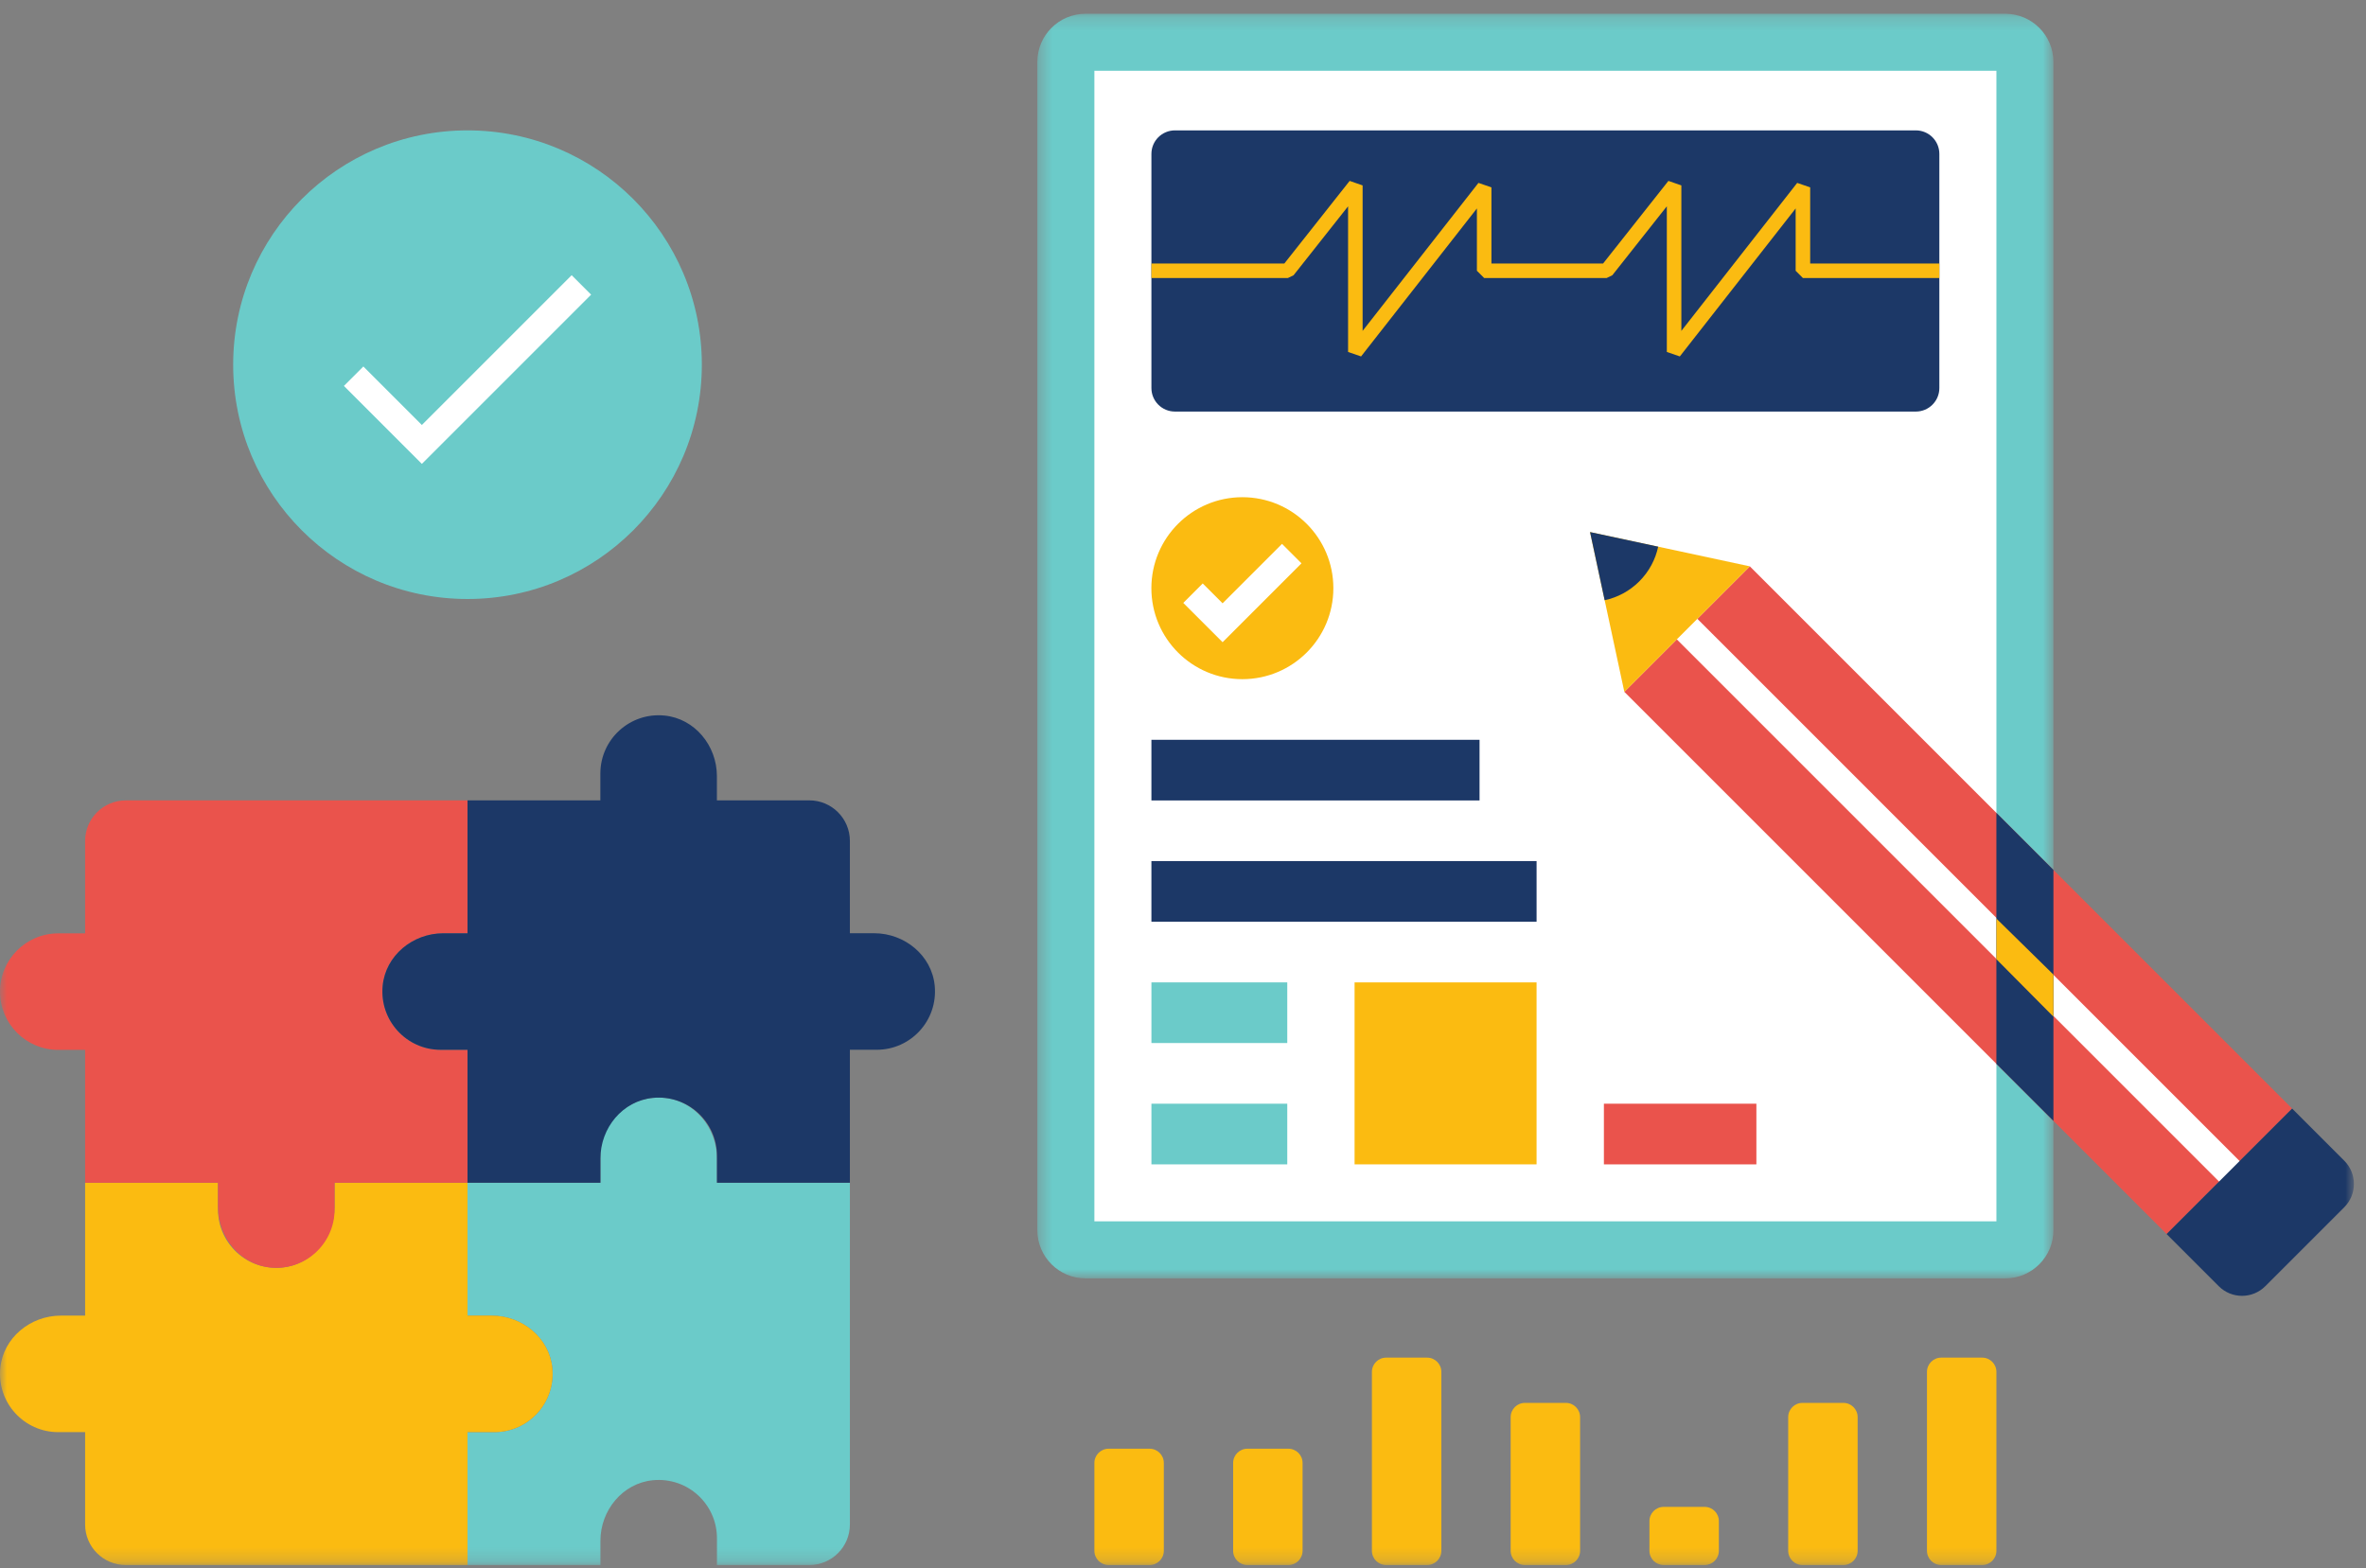
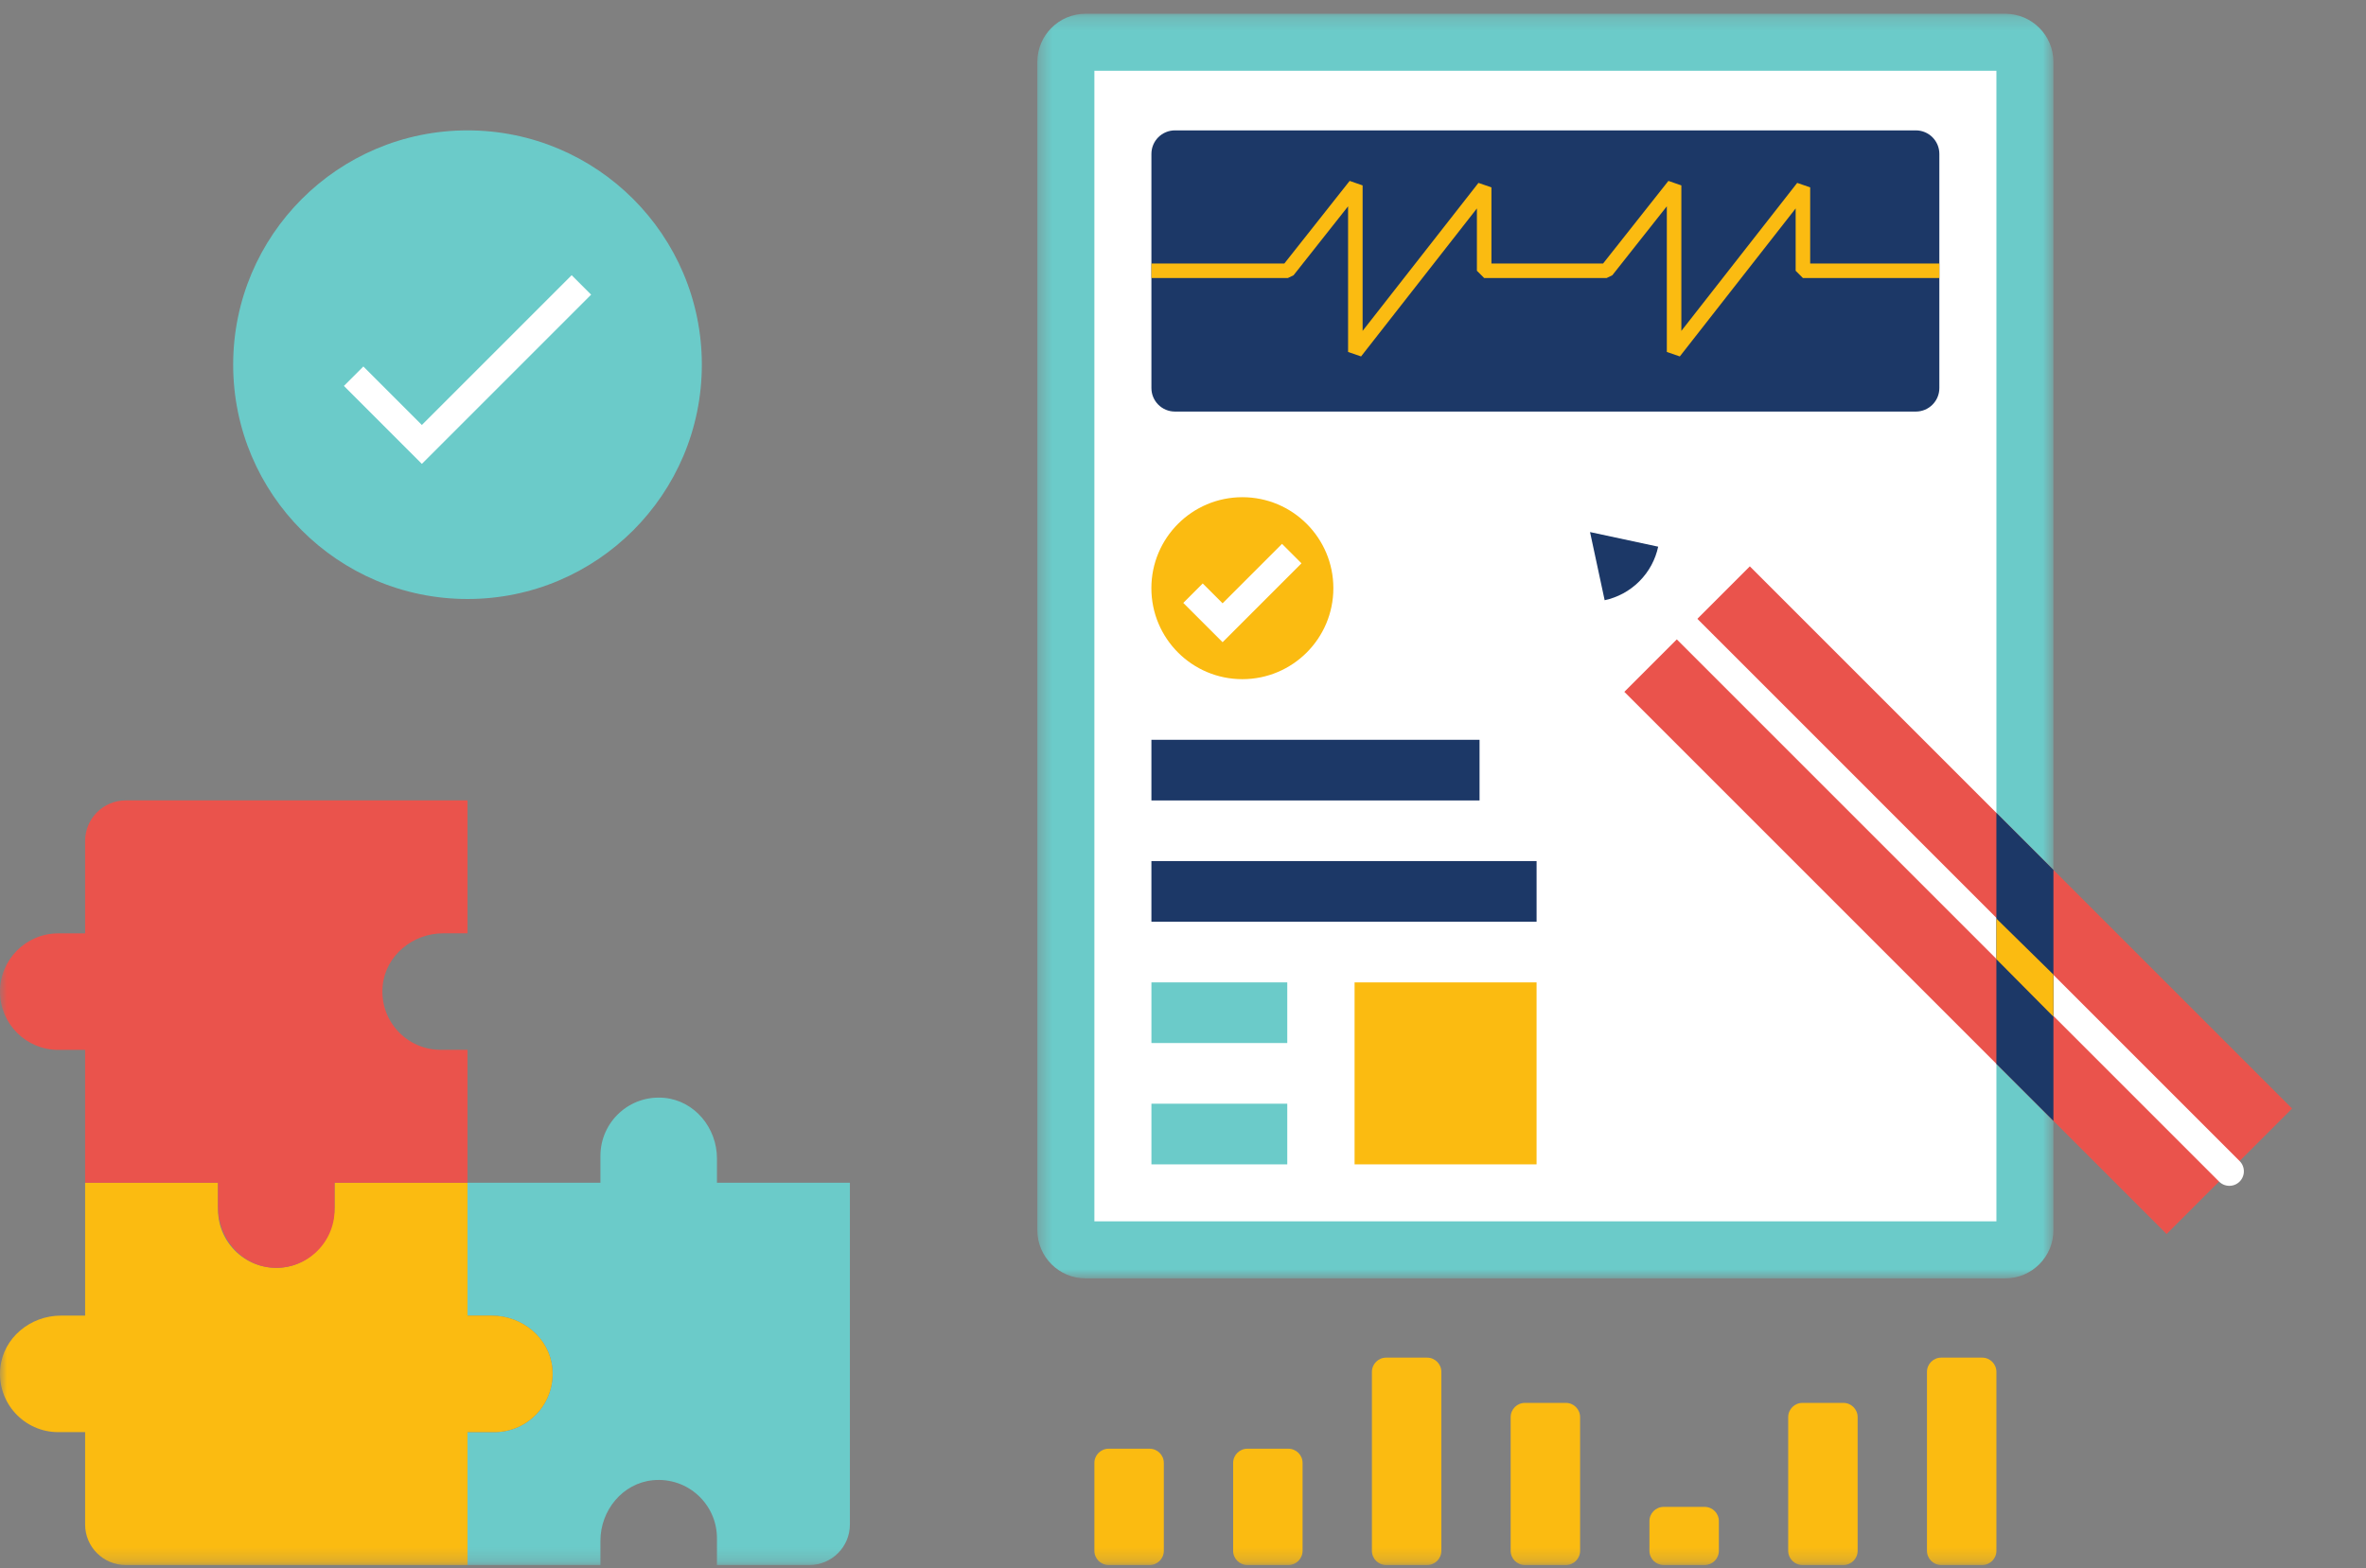
<svg xmlns="http://www.w3.org/2000/svg" xmlns:xlink="http://www.w3.org/1999/xlink" width="172px" height="114px" viewBox="0 0 172 114" version="1.1">
  <rect x="0" y="0" width="172" height="114" fill="#808080" stroke="none" />
  <title>Group 40</title>
  <defs>
    <polygon id="path-1" points="0.412 0.213 74.277 0.213 74.277 92.157 0.412 92.157" />
    <polygon id="path-3" points="0 113.787 171.12 113.787 171.12 1 0 1" />
  </defs>
  <g id="✏️✅-About-INFF-+-Mobile" stroke="none" stroke-width="1" fill="none" fill-rule="evenodd">
    <g id="INFF_KC_AboutINFF" transform="translate(-362, -4287)">
      <g id="Group-40" transform="translate(362, 4287)">
        <path d="M33.986,43.55 L33.986,43.55 C24.578,43.55 16.951,35.923 16.951,26.515 C16.951,17.106 24.578,9.479 33.986,9.479 C43.394,9.479 51.021,17.106 51.021,26.515 C51.021,35.923 43.394,43.55 33.986,43.55" id="Fill-1" fill="#6BCBC9" />
        <polyline id="Stroke-3" stroke="#FFFFFF" stroke-width="2" points="25.708 27.352 30.668 32.313 42.265 20.716" />
        <g id="Group-7" transform="translate(75, 0.787)">
          <mask id="mask-2" fill="white">
            <use xlink:href="#path-1" />
          </mask>
          <g id="Clip-6" />
          <path d="M70.773,92.157 L3.916,92.157 C1.981,92.157 0.412,90.588 0.412,88.653 L0.412,3.717 C0.412,1.782 1.981,0.213 3.916,0.213 L70.773,0.213 C72.708,0.213 74.277,1.782 74.277,3.717 L74.277,88.653 C74.277,90.588 72.708,92.157 70.773,92.157" id="Fill-5" fill="#6BCBC9" mask="url(#mask-2)" />
        </g>
        <mask id="mask-4" fill="white">
          <use xlink:href="#path-3" />
        </mask>
        <g id="Clip-9" />
        <polygon id="Fill-8" fill="#FFFFFF" mask="url(#mask-4)" points="79.558 88.797 145.132 88.797 145.132 5.146 79.558 5.146" />
-         <polygon id="Fill-10" fill="#EA534C" mask="url(#mask-4)" points="116.598 84.656 127.683 84.656 127.683 80.245 116.598 80.245" />
        <polygon id="Fill-11" fill="#6BCBC9" mask="url(#mask-4)" points="83.705 84.656 93.58 84.656 93.58 80.245 83.705 80.245" />
        <polygon id="Fill-12" fill="#6BCBC9" mask="url(#mask-4)" points="83.705 75.834 93.58 75.834 93.58 71.424 83.705 71.424" />
        <polygon id="Fill-13" fill="#1C3867" mask="url(#mask-4)" points="83.704 67.014 111.704 67.014 111.704 62.604 83.704 62.604" />
        <polygon id="Fill-14" fill="#1C3867" mask="url(#mask-4)" points="83.704 58.197 107.558 58.197 107.558 53.787 83.704 53.787" />
        <path d="M79.558,106.365 L79.558,112.751 C79.558,113.323 80.022,113.787 80.594,113.787 L83.57,113.787 C84.142,113.787 84.606,113.323 84.606,112.751 L84.606,106.365 C84.606,105.793 84.142,105.329 83.57,105.329 L80.594,105.329 C80.022,105.329 79.558,105.793 79.558,106.365" id="Fill-15" fill="#FBBB11" mask="url(#mask-4)" />
        <path d="M89.645,106.365 L89.645,112.751 C89.645,113.323 90.109,113.787 90.682,113.787 L93.657,113.787 C94.229,113.787 94.693,113.323 94.693,112.751 L94.693,106.365 C94.693,105.793 94.229,105.329 93.657,105.329 L90.682,105.329 C90.109,105.329 89.645,105.793 89.645,106.365" id="Fill-16" fill="#FBBB11" mask="url(#mask-4)" />
        <path d="M99.733,99.744 L99.733,112.751 C99.733,113.323 100.197,113.787 100.769,113.787 L103.745,113.787 C104.317,113.787 104.781,113.323 104.781,112.751 L104.781,99.744 C104.781,99.171 104.317,98.707 103.745,98.707 L100.769,98.707 C100.197,98.707 99.733,99.171 99.733,99.744" id="Fill-17" fill="#FBBB11" mask="url(#mask-4)" />
        <path d="M109.82,103.033 L109.82,112.751 C109.82,113.323 110.284,113.787 110.857,113.787 L113.832,113.787 C114.404,113.787 114.868,113.323 114.868,112.751 L114.868,103.033 C114.868,102.461 114.404,101.997 113.832,101.997 L110.857,101.997 C110.284,101.997 109.82,102.461 109.82,103.033" id="Fill-18" fill="#FBBB11" mask="url(#mask-4)" />
        <path d="M119.908,110.594 L119.908,112.75 C119.908,113.323 120.372,113.786 120.944,113.786 L123.92,113.786 C124.492,113.786 124.956,113.323 124.956,112.75 L124.956,110.594 C124.956,110.022 124.492,109.558 123.92,109.558 L120.944,109.558 C120.372,109.558 119.908,110.022 119.908,110.594" id="Fill-19" fill="#FBBB11" mask="url(#mask-4)" />
        <path d="M129.996,103.033 L129.996,112.751 C129.996,113.323 130.46,113.787 131.033,113.787 L134.008,113.787 C134.58,113.787 135.044,113.323 135.044,112.751 L135.044,103.033 C135.044,102.461 134.58,101.997 134.008,101.997 L131.033,101.997 C130.46,101.997 129.996,102.461 129.996,103.033" id="Fill-20" fill="#FBBB11" mask="url(#mask-4)" />
        <path d="M140.084,99.744 L140.084,112.751 C140.084,113.323 140.548,113.787 141.12,113.787 L144.096,113.787 C144.668,113.787 145.132,113.323 145.132,112.751 L145.132,99.744 C145.132,99.171 144.668,98.707 144.096,98.707 L141.12,98.707 C140.548,98.707 140.084,99.171 140.084,99.744" id="Fill-21" fill="#FBBB11" mask="url(#mask-4)" />
        <polygon id="Fill-22" fill="#FBBB11" mask="url(#mask-4)" points="98.473 84.655 111.703 84.655 111.703 71.425 98.473 71.425" />
        <path d="M90.316,36.149 L90.316,36.149 C93.969,36.149 96.931,39.111 96.931,42.764 C96.931,46.418 93.969,49.379 90.316,49.379 C86.662,49.379 83.701,46.418 83.701,42.764 C83.701,39.111 86.662,36.149 90.316,36.149" id="Fill-23" fill="#FBBB11" mask="url(#mask-4)" />
        <polygon id="Fill-24" fill="#EA534C" mask="url(#mask-4)" points="127.207 41.176 118.083 50.3 157.504 89.721 166.628 80.597" />
        <g id="Group-27" mask="url(#mask-4)">
          <g transform="translate(122, 44.787)">
-             <line x1="0.645" y1="0.951" x2="40.066" y2="40.373" id="Fill-25" stroke="none" fill="#FFFFFF" fill-rule="evenodd" />
            <line x1="0.645" y1="0.951" x2="40.066" y2="40.373" id="Stroke-26" stroke="#FFFFFF" stroke-width="2.112" fill="none" stroke-linecap="round" stroke-linejoin="round" />
          </g>
        </g>
-         <polygon id="Fill-28" fill="#FBBB11" mask="url(#mask-4)" points="118.083 50.3 115.59 38.683 127.207 41.176" />
-         <path d="M157.504,89.721 L166.629,80.597 L170.419,84.388 C171.355,85.324 171.355,86.839 170.419,87.774 L164.68,93.513 C163.745,94.448 162.23,94.448 161.296,93.513 L157.504,89.721 Z" id="Fill-29" fill="#1C3867" mask="url(#mask-4)" />
        <path d="M120.544,39.746 C120.347,40.669 119.891,41.548 119.172,42.267 C118.456,42.983 117.576,43.441 116.653,43.639 L115.59,38.684 L120.544,39.746 Z" id="Fill-30" fill="#1C3867" mask="url(#mask-4)" />
        <path d="M61.784,85.989 L52.12,85.989 L52.12,84.219 C52.12,82.007 50.503,80.031 48.301,79.821 C45.775,79.581 43.649,81.561 43.649,84.037 L43.649,85.989 L33.986,85.989 L33.986,95.652 L35.755,95.652 C37.968,95.652 39.943,97.27 40.153,99.472 C40.394,101.999 38.414,104.124 35.937,104.124 L33.986,104.124 L33.986,113.787 L43.649,113.787 L43.649,112.017 C43.649,109.805 45.266,107.83 47.469,107.62 C49.995,107.379 52.12,109.359 52.12,111.836 L52.12,113.787 L58.834,113.787 C60.463,113.787 61.784,112.467 61.784,110.837 L61.784,85.989 Z" id="Fill-31" fill="#6BCBC9" mask="url(#mask-4)" />
        <path d="M35.755,95.652 L33.986,95.652 L33.986,85.989 L24.322,85.989 L24.322,87.758 C24.322,89.97 22.705,91.946 20.503,92.156 C17.976,92.397 15.851,90.417 15.851,87.94 L15.851,85.989 L6.188,85.989 L6.188,95.652 L4.418,95.652 C2.206,95.652 0.23,97.269 0.02,99.471 C-0.221,101.998 1.759,104.124 4.236,104.124 L6.188,104.124 L6.188,110.837 C6.188,112.466 7.508,113.787 9.138,113.787 L33.986,113.787 L33.986,104.124 L35.938,104.124 C38.414,104.124 40.395,101.998 40.153,99.471 C39.943,97.269 37.967,95.652 35.755,95.652" id="Fill-32" fill="#FBBB11" mask="url(#mask-4)" />
        <path d="M32.216,67.856 L33.986,67.856 L33.986,58.193 L9.138,58.193 C7.508,58.193 6.188,59.513 6.188,61.143 L6.188,67.861 L4.236,67.861 C1.897,67.861 -0,69.757 -0,72.097 C-0,74.436 1.897,76.333 4.236,76.333 L6.188,76.333 L6.188,85.991 L15.851,85.991 L15.851,87.76 C15.851,89.973 17.468,91.949 19.671,92.159 C22.197,92.399 24.322,90.419 24.322,87.943 L24.322,85.991 L33.986,85.991 L33.986,76.328 L32.034,76.328 C29.558,76.328 27.577,74.202 27.819,71.675 C28.029,69.473 30.004,67.856 32.216,67.856" id="Fill-33" fill="#EA534C" mask="url(#mask-4)" />
-         <path d="M63.554,67.851 L61.784,67.851 L61.784,61.141 C61.784,59.511 60.463,58.19 58.834,58.19 L52.116,58.19 L52.116,56.42 C52.116,54.208 50.498,52.233 48.296,52.023 C45.769,51.782 43.644,53.762 43.644,56.239 L43.644,58.19 L33.986,58.19 L33.986,67.854 L32.216,67.854 C30.004,67.854 28.028,69.471 27.818,71.673 C27.577,74.2 29.557,76.326 32.034,76.326 L33.986,76.326 L33.986,85.989 L43.649,85.989 L43.649,84.219 C43.649,82.006 45.266,80.031 47.469,79.821 C49.995,79.58 52.12,81.56 52.12,84.038 L52.12,85.989 L61.784,85.989 L61.784,76.323 L63.736,76.323 C66.212,76.323 68.192,74.197 67.951,71.67 C67.742,69.468 65.766,67.851 63.554,67.851" id="Fill-34" fill="#1C3867" mask="url(#mask-4)" />
        <polyline id="Stroke-35" stroke="#FFFFFF" stroke-width="2" mask="url(#mask-4)" points="86.727 43.127 88.878 45.277 93.905 40.25" />
        <polygon id="Fill-36" fill="#1C3867" mask="url(#mask-4)" points="149.277 81.495 145.131 77.349 145.131 59.099 149.277 63.246" />
        <polygon id="Fill-37" fill="#FBBB11" mask="url(#mask-4)" points="145.131 66.786 145.131 69.739 149.277 73.918 149.277 70.857" />
        <path d="M139.274,29.923 L85.415,29.923 C84.469,29.923 83.704,29.157 83.704,28.212 L83.704,11.19 C83.704,10.245 84.469,9.479 85.415,9.479 L139.274,9.479 C140.22,9.479 140.984,10.245 140.984,11.19 L140.984,28.212 C140.984,29.157 140.22,29.923 139.274,29.923" id="Fill-38" fill="#1C3867" mask="url(#mask-4)" />
        <polyline id="Stroke-39" stroke="#FBBB11" stroke-width="1.056" stroke-linejoin="bevel" mask="url(#mask-4)" points="83.704 19.686 93.623 19.686 98.529 13.48 98.529 25.589 107.894 13.623 107.894 19.686 116.795 19.686 121.701 13.48 121.701 25.589 131.066 13.623 131.066 19.686 140.985 19.686" />
      </g>
    </g>
  </g>
</svg>